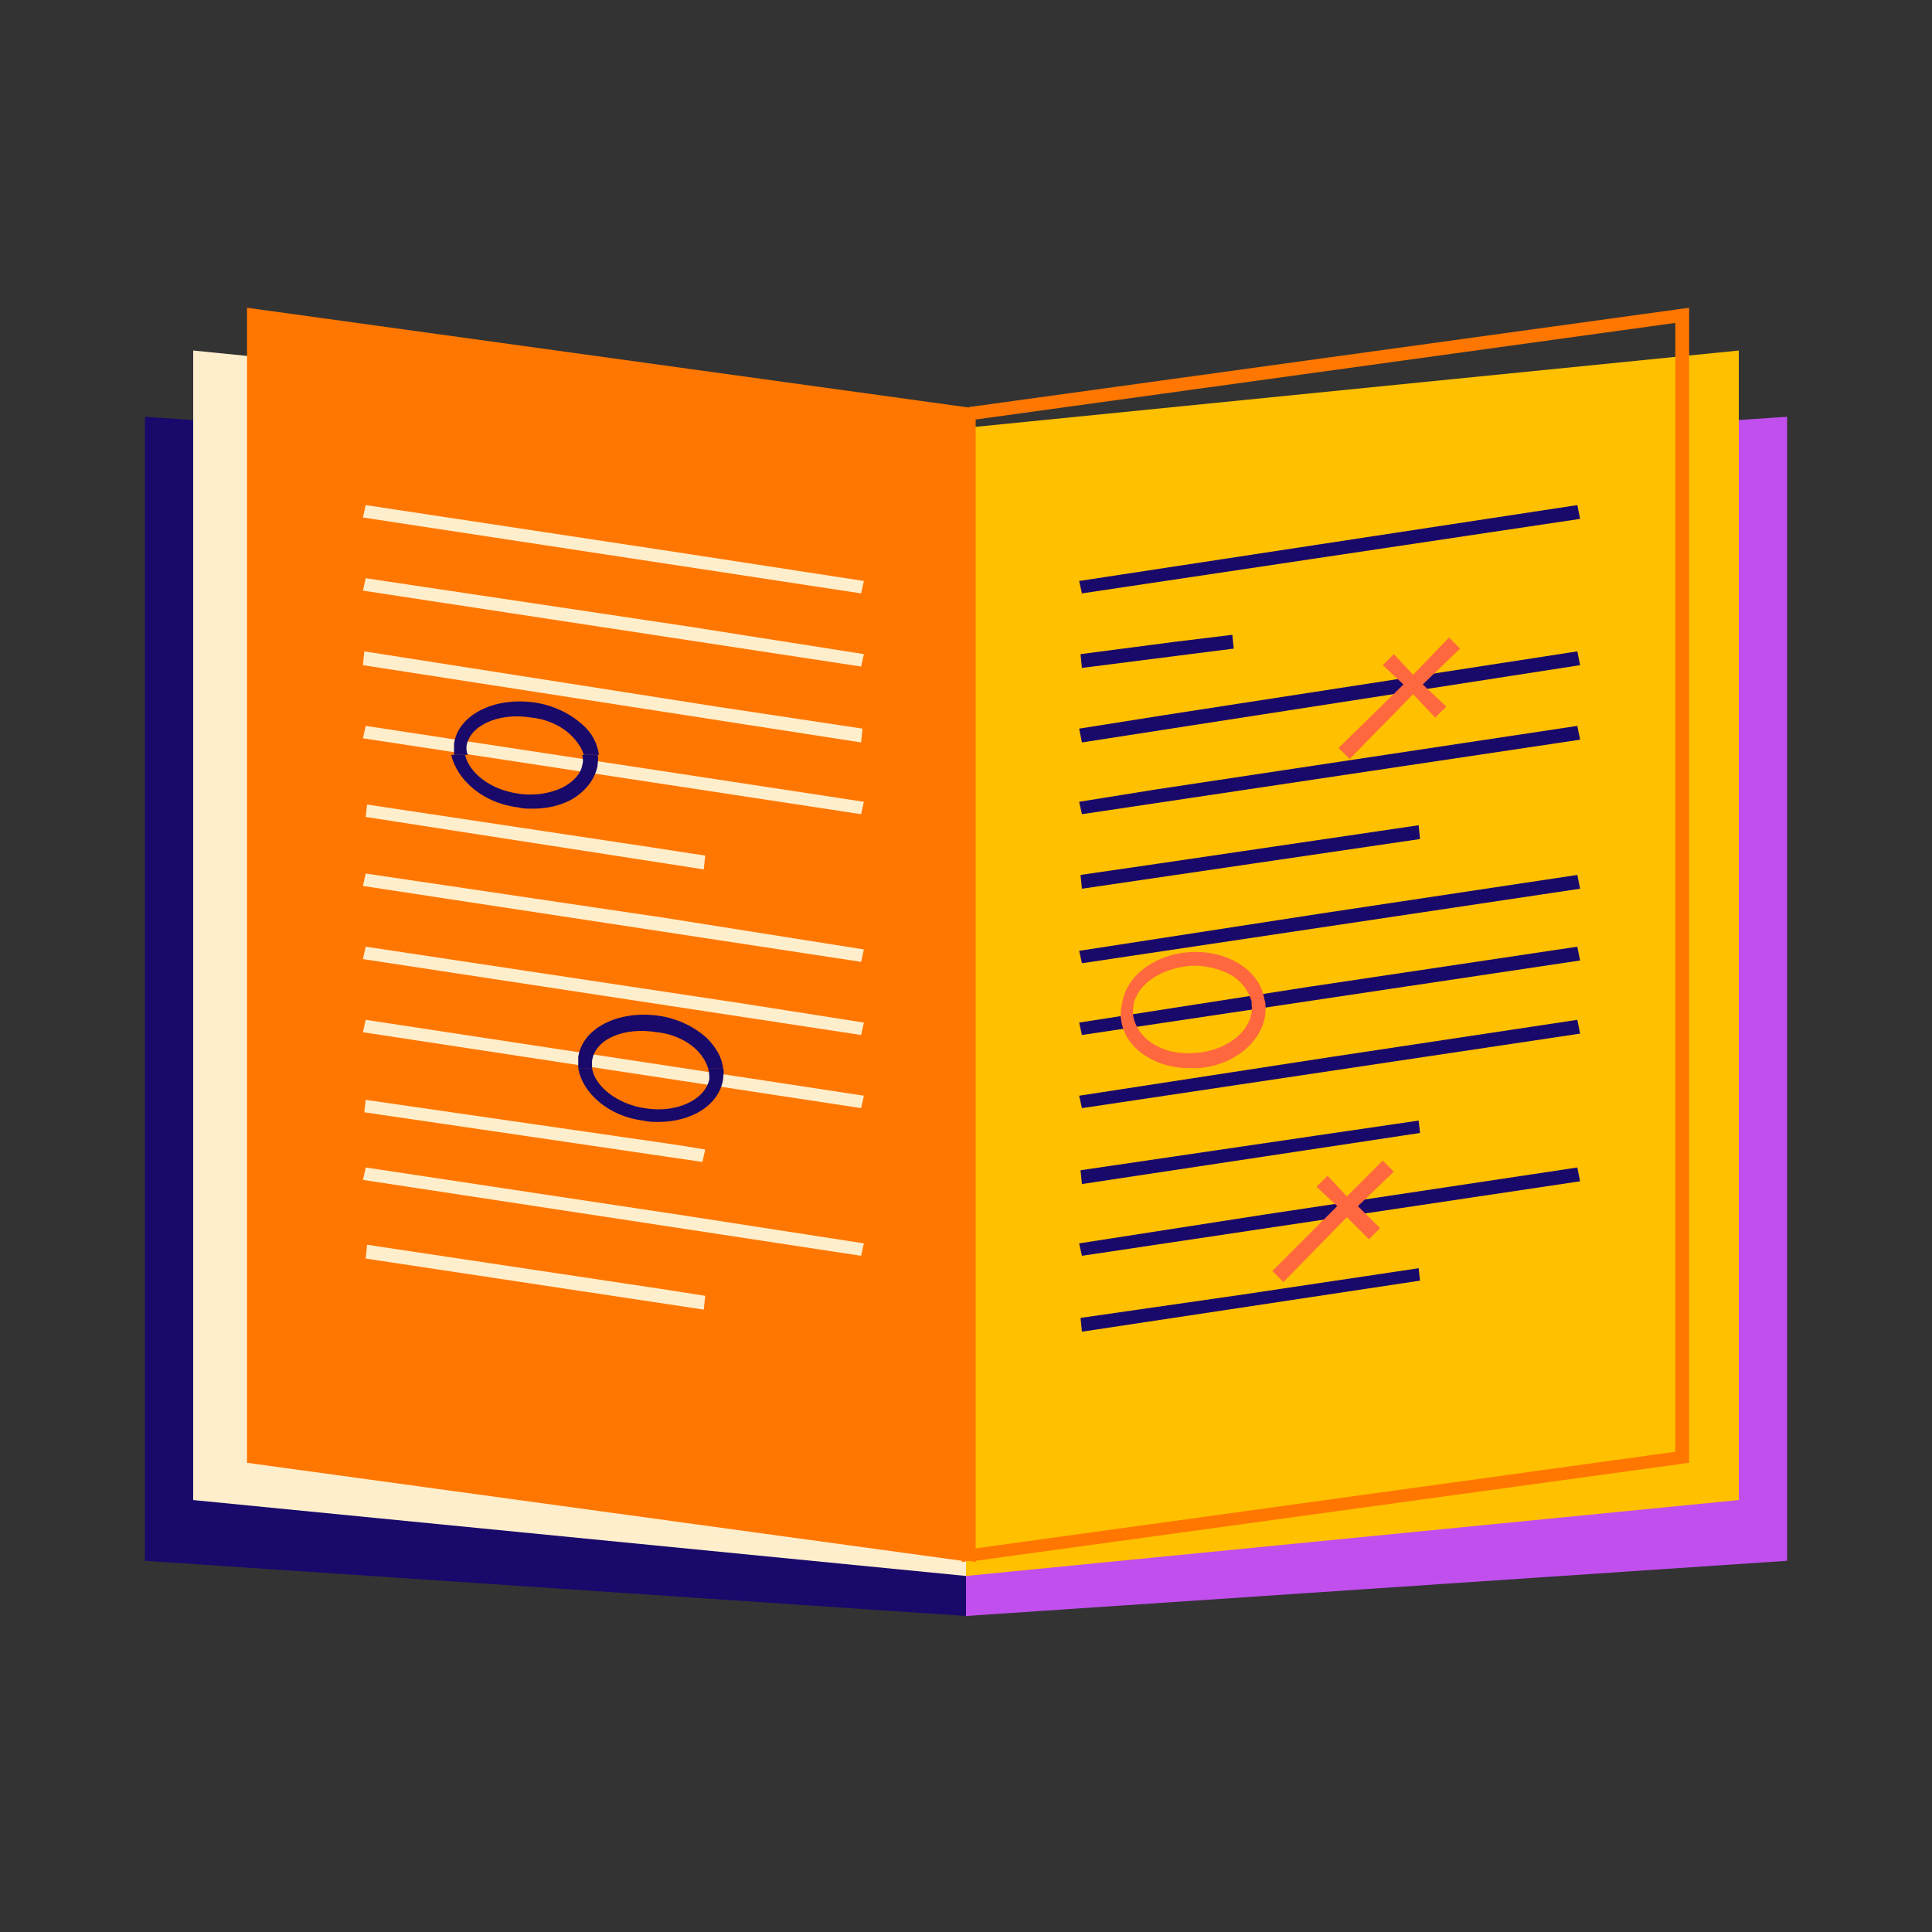
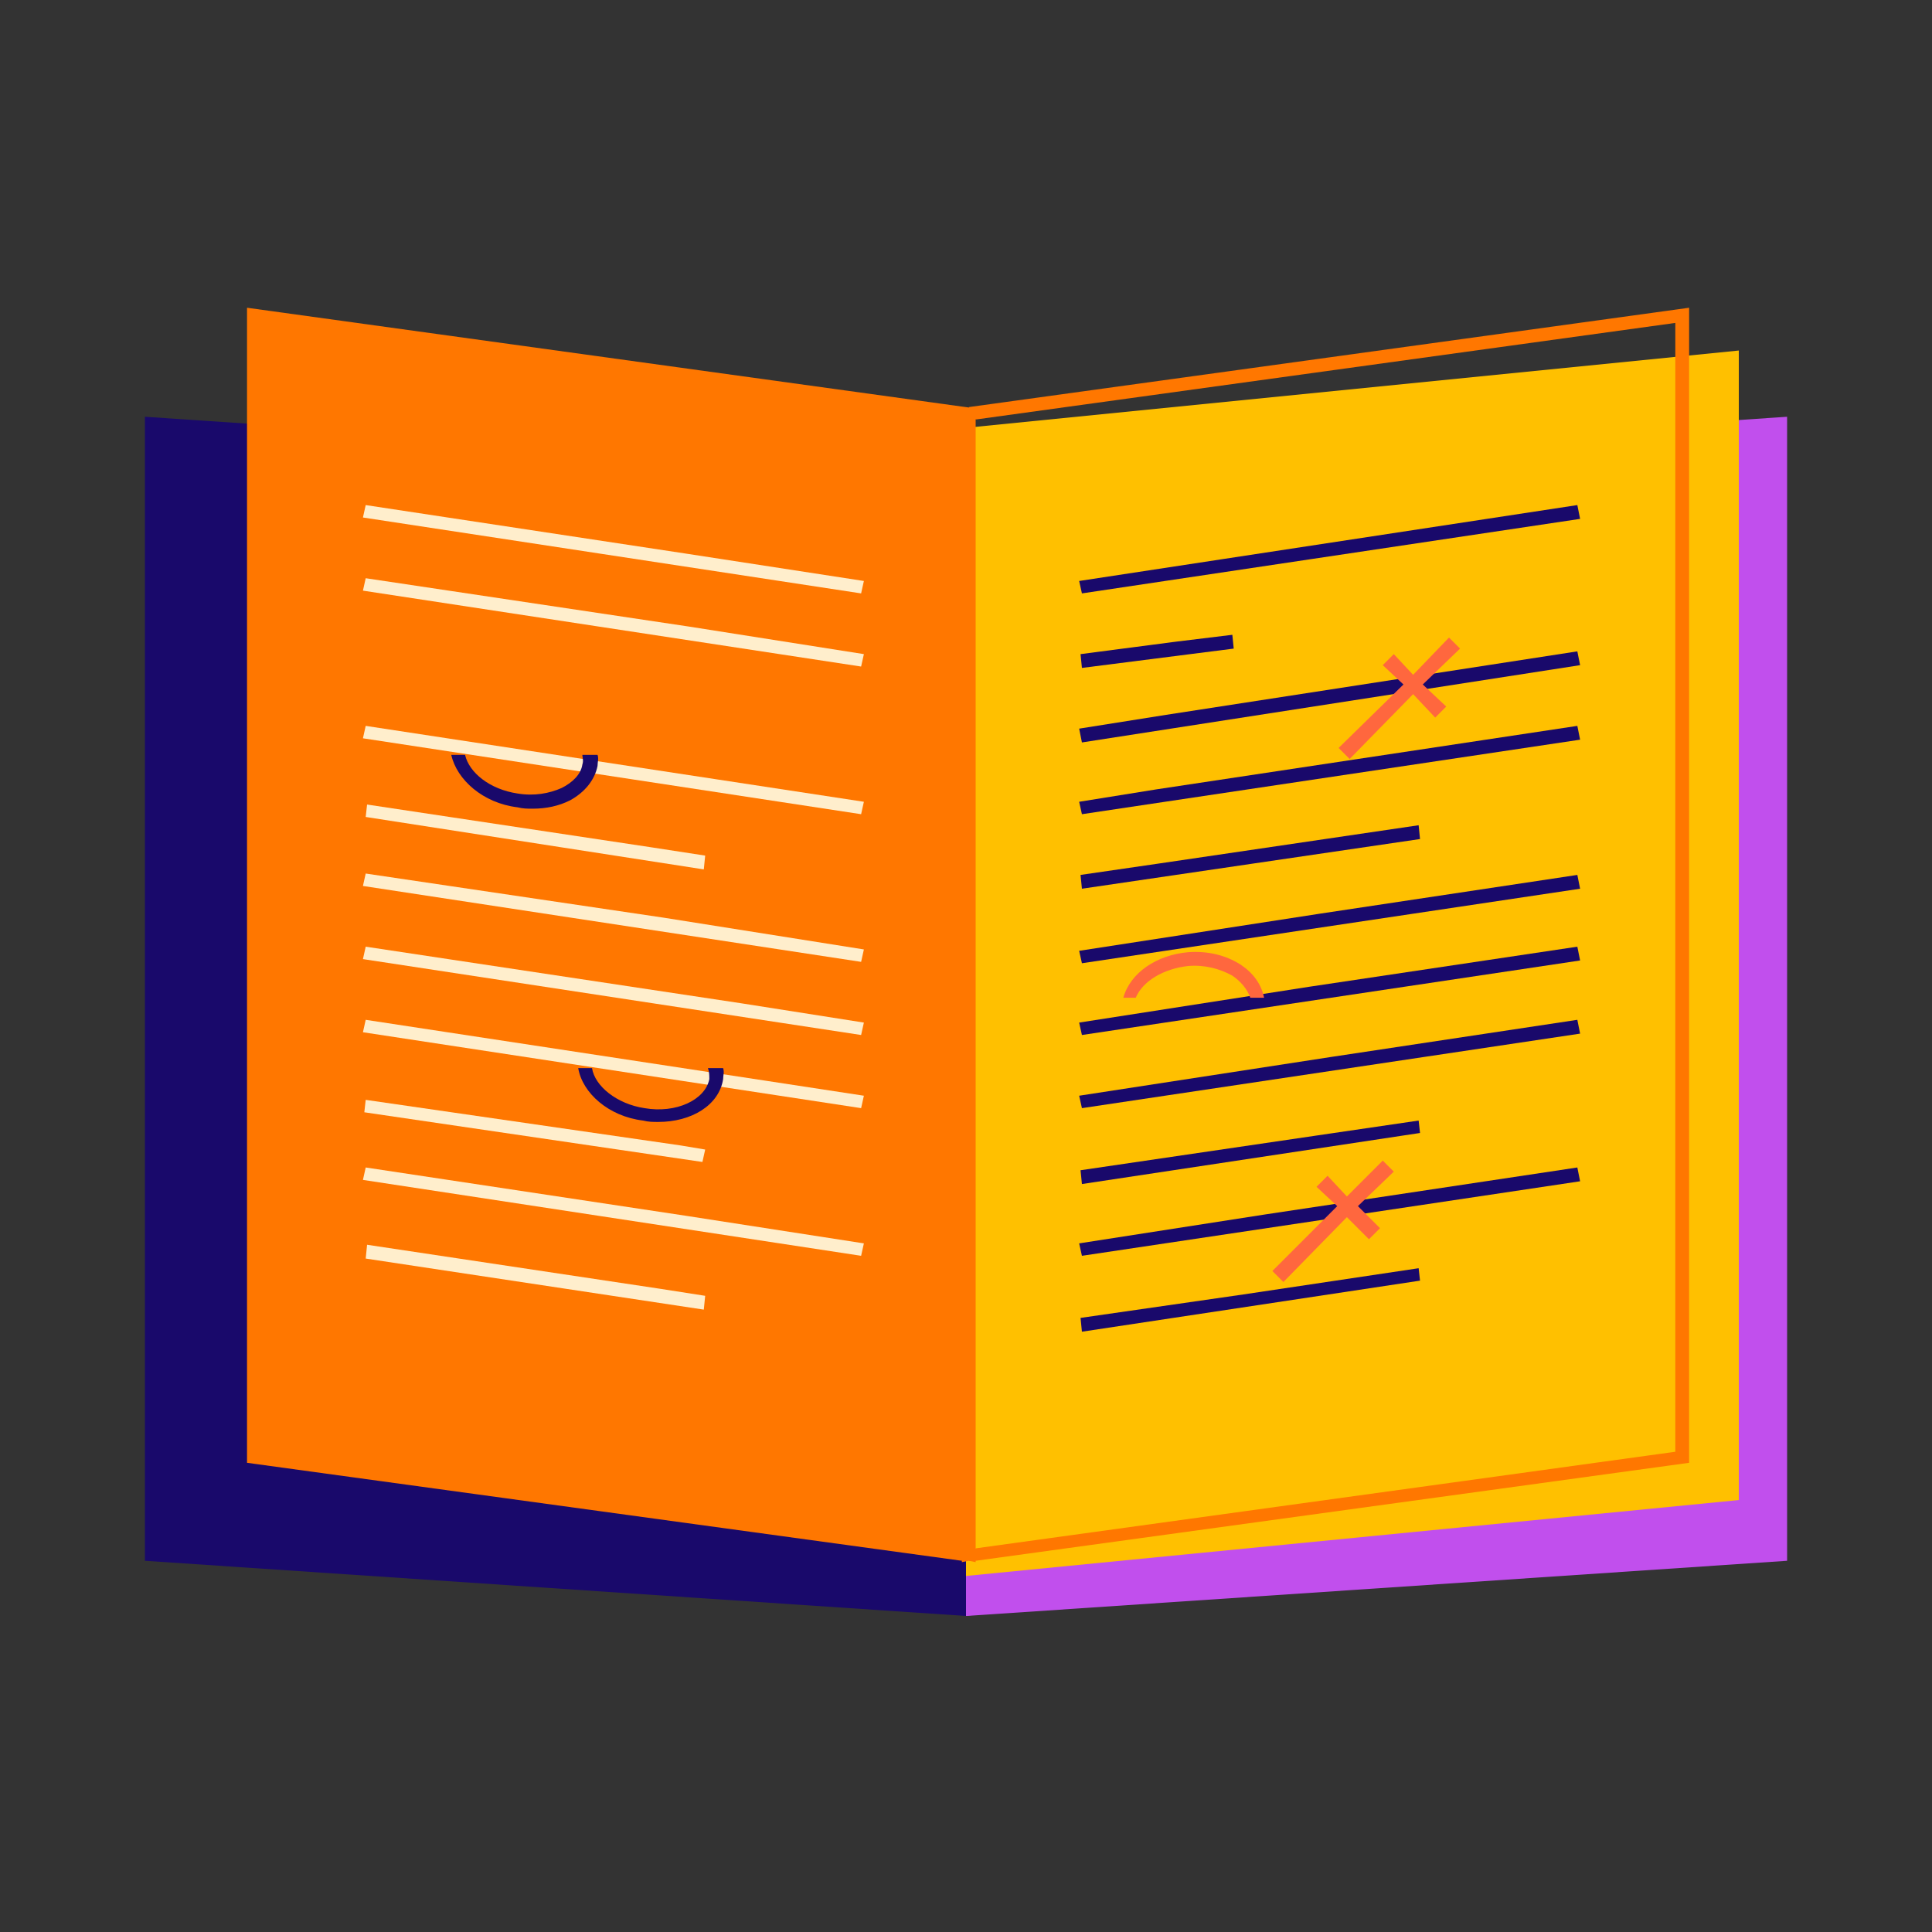
<svg xmlns="http://www.w3.org/2000/svg" version="1.1" id="Calque_1" x="0px" y="0px" viewBox="0 0 140 140" style="enable-background:new 0 0 140 140;" xml:space="preserve">
  <rect x="0" y="0" width="140" height="140" fill="#333333" stroke="none" />
  <style type="text/css">
	.st0{fill:#19096B;}
	.st1{fill:#C14FED;}
	.st2{fill:#FFEECC;}
	.st3{fill:#FFC000;}
	.st4{fill:#FF7700;}
	.st5{fill:#FF673E;}
</style>
  <polygon class="st0" points="70,117.1 10.5,113.1 10.5,30.2 70,34.2 " />
  <polygon class="st1" points="70,117.1 129.5,113.1 129.5,30.2 70,34.2 " />
-   <polygon class="st2" points="70,114.2 14,108.7 14,25.4 70,31 " />
  <polygon class="st3" points="70,114.2 126,108.7 126,25.4 70,31 " />
  <polygon class="st4" points="70.7,29.6 17.9,22.3 17.9,106 69.7,113.1 69.7,113.2 70.2,113.1 70.7,113.2 70.7,113.1 " />
  <polygon class="st4" points="70.2,29.5 70.7,30.4 121.4,23.4 121.4,105.2 70.7,112.2 70.2,113.1 70.7,113.1 122.4,106 122.4,22.3   " />
  <polygon class="st0" points="78.2,42.1 88.7,40.5 114.3,36.6 114.5,37.6 78.4,43 " />
  <polygon class="st0" points="78.3,47.4 85.2,46.5 89.3,46 89.4,47 78.4,48.4 " />
  <polygon class="st0" points="78.2,52.8 84.5,51.8 114.3,47.2 114.5,48.2 78.4,53.8 " />
  <polygon class="st0" points="78.2,58.1 83.8,57.2 114.3,52.6 114.5,53.6 78.4,59 " />
  <polygon class="st0" points="78.3,63.4 83.8,62.6 102.8,59.8 102.9,60.8 78.4,64.4 " />
  <polygon class="st0" points="78.2,68.9 95.7,66.2 114.3,63.4 114.5,64.4 78.4,69.8 " />
  <polygon class="st0" points="78.2,74.1 94.9,71.5 114.3,68.6 114.5,69.6 78.4,75 " />
  <polygon class="st0" points="78.2,79.4 96.4,76.6 114.3,73.9 114.5,74.9 78.4,80.3 " />
  <polygon class="st0" points="78.3,84.8 95.3,82.3 102.8,81.2 102.9,82.1 78.4,85.8 " />
  <polygon class="st0" points="78.2,90.1 91.7,88 114.3,84.6 114.5,85.6 78.4,91 " />
  <polygon class="st0" points="78.3,95.5 90.1,93.8 102.8,91.9 102.9,92.8 78.4,96.5 " />
  <polygon class="st2" points="26.3,37.5 26.5,36.6 49.6,40.1 62.6,42.1 62.4,43 " />
  <polygon class="st2" points="26.3,42.8 26.5,41.9 49.9,45.4 62.6,47.4 62.4,48.3 " />
-   <polygon class="st2" points="26.3,48.2 26.4,47.2 51.9,51.2 62.5,52.8 62.4,53.8 " />
  <polygon class="st2" points="26.3,53.5 26.5,52.6 52.1,56.5 62.6,58.1 62.4,59 " />
  <polygon class="st2" points="26.5,59.2 26.6,58.3 47.2,61.4 51.1,62 51,63 " />
  <polygon class="st2" points="26.3,64.2 26.5,63.3 48.1,66.5 62.6,68.8 62.4,69.7 " />
  <polygon class="st2" points="26.3,69.5 26.5,68.6 53.7,72.7 62.6,74.1 62.4,75 " />
  <polygon class="st2" points="26.3,74.8 26.5,73.9 55.4,78.3 62.6,79.4 62.4,80.3 " />
  <polygon class="st2" points="26.4,80.6 26.5,79.7 49.3,83 51.1,83.3 50.9,84.2 " />
  <polygon class="st2" points="26.3,85.5 26.5,84.6 49.7,88.1 62.6,90.1 62.4,91 " />
  <polygon class="st2" points="26.5,91.2 26.6,90.2 47.9,93.4 51.1,93.9 51,94.9 " />
  <polygon class="st5" points="105.8,47 105,46.2 102.4,48.9 101,47.4 100.2,48.2 101.7,49.6 97,54.2 97.8,55 102.4,50.3 104,52   104.8,51.2 103.1,49.6 " />
  <polygon class="st5" points="101,84.9 100.2,84.1 97.6,86.7 96.2,85.2 95.4,86 96.9,87.4 92.2,92.1 93,92.9 97.6,88.2 99.2,89.8   100,89 98.4,87.4 " />
  <path class="st5" d="M86.1,70c1.2-0.1,2.3,0.2,3.2,0.7c0.6,0.4,1.1,1,1.3,1.6h1c-0.2-1-0.8-1.8-1.7-2.4c-1.1-0.7-2.4-1-3.8-0.9  c-2.3,0.2-4.2,1.5-4.7,3.3h0.9C82.8,71.1,84.3,70.2,86.1,70z" />
-   <path class="st5" d="M83,76.5c0.9,0.6,2,0.9,3.2,0.9c0.2,0,0.4,0,0.6,0c2.9-0.2,5.1-2.3,4.9-4.6c0-0.2-0.1-0.4-0.1-0.5h-1  c0.1,0.2,0.1,0.3,0.1,0.5c0.2,1.7-1.6,3.3-4,3.5c-1.2,0.1-2.3-0.1-3.2-0.7c-0.8-0.5-1.3-1.3-1.4-2.1c0-0.4,0-0.8,0.2-1.2h-0.9  c-0.1,0.4-0.2,0.9-0.2,1.3C81.3,74.8,81.9,75.8,83,76.5z" />
-   <path class="st0" d="M33.8,54.1c0.2-1.5,2.3-2.5,4.7-2.1c1.1,0.1,2.2,0.6,2.9,1.3c0.5,0.5,0.8,1,0.9,1.4h1.1  c-0.1-0.8-0.5-1.6-1.2-2.2c-0.9-0.8-2.1-1.4-3.5-1.6c-2.9-0.4-5.5,0.9-5.8,3c0,0.3,0,0.6,0,0.8h1C33.8,54.5,33.8,54.3,33.8,54.1z" />
  <path class="st0" d="M37.5,58.5c0.4,0.1,0.7,0.1,1.1,0.1c1,0,1.9-0.2,2.7-0.6c1.1-0.6,1.8-1.5,2-2.5c0-0.3,0.1-0.5,0-0.8h-1.1  c0,0.2,0.1,0.4,0,0.7c-0.1,0.7-0.7,1.3-1.5,1.7c-0.9,0.4-2,0.6-3.2,0.4c-2-0.3-3.5-1.5-3.8-2.8h-1C33.1,56.5,35,58.2,37.5,58.5z" />
  <path class="st0" d="M46.6,81.2c0.4,0.1,0.7,0.1,1.1,0.1c2.4,0,4.4-1.2,4.7-3.1c0-0.3,0.1-0.5,0-0.8h-1.1c0.1,0.3,0.1,0.5,0.1,0.8  c-0.3,1.5-2.4,2.5-4.7,2.1c-2-0.3-3.6-1.6-3.8-2.9h-1C42.2,79.2,44.1,80.9,46.6,81.2z" />
-   <path class="st0" d="M42.9,76.9c0.2-1.6,2.3-2.5,4.7-2.1c1.1,0.1,2.2,0.6,2.9,1.3c0.4,0.4,0.7,0.9,0.8,1.3h1.1  c-0.1-0.8-0.5-1.5-1.2-2.2c-0.9-0.8-2.1-1.4-3.5-1.6c-2.9-0.4-5.5,0.9-5.8,3c0,0.3,0,0.5,0,0.8h1C42.9,77.2,42.9,77.1,42.9,76.9z" />
</svg>